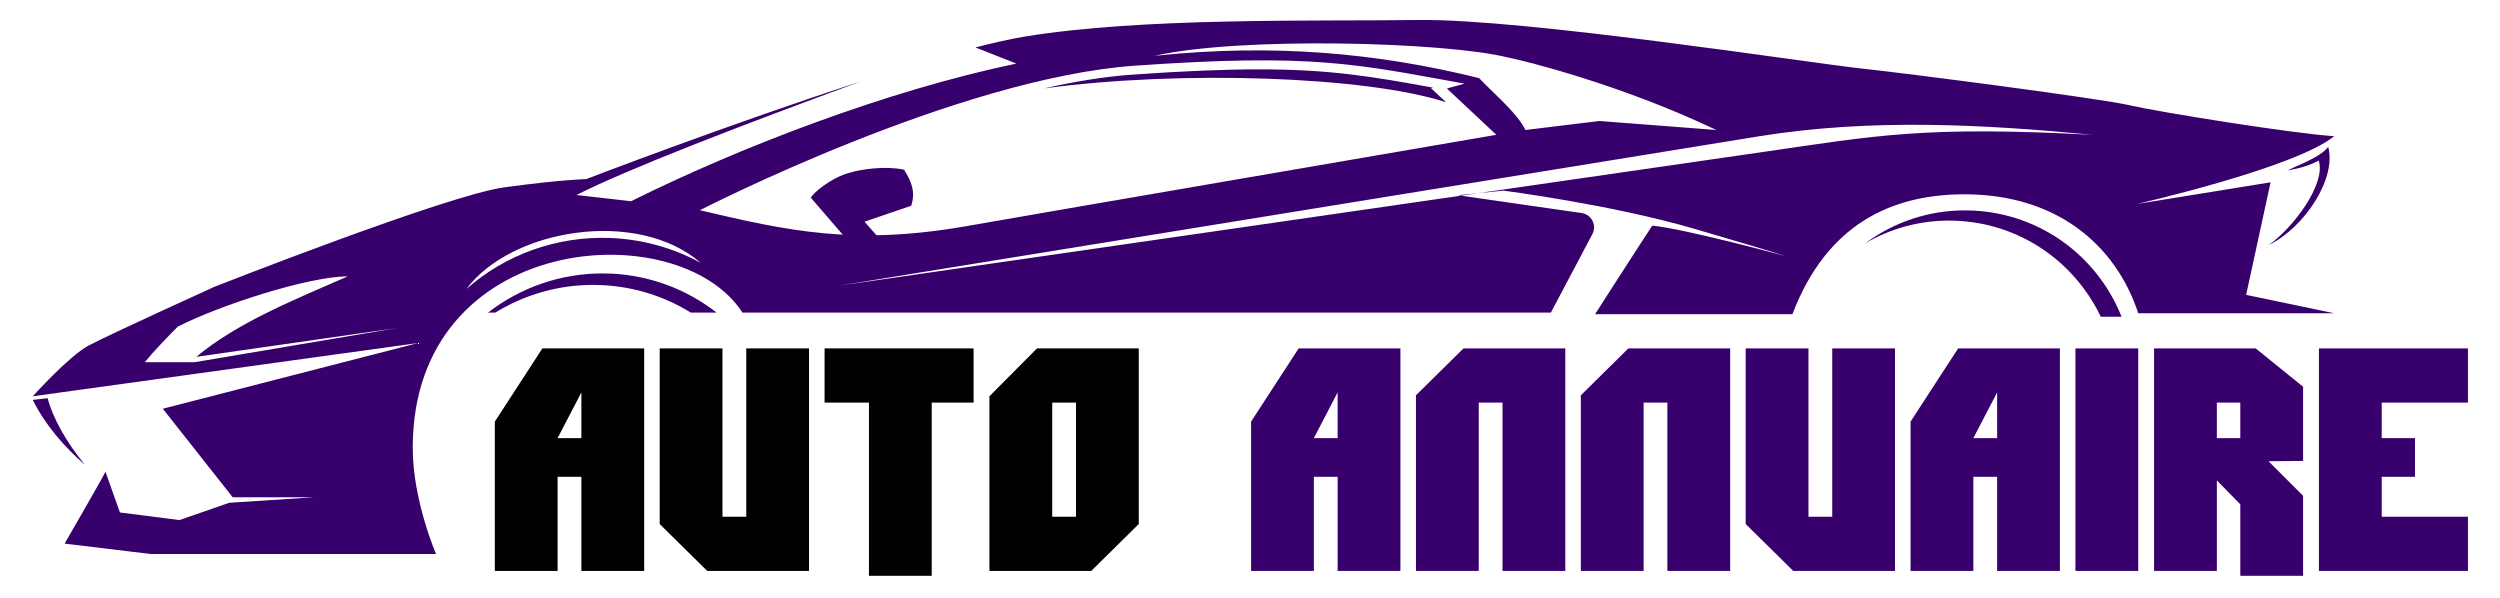
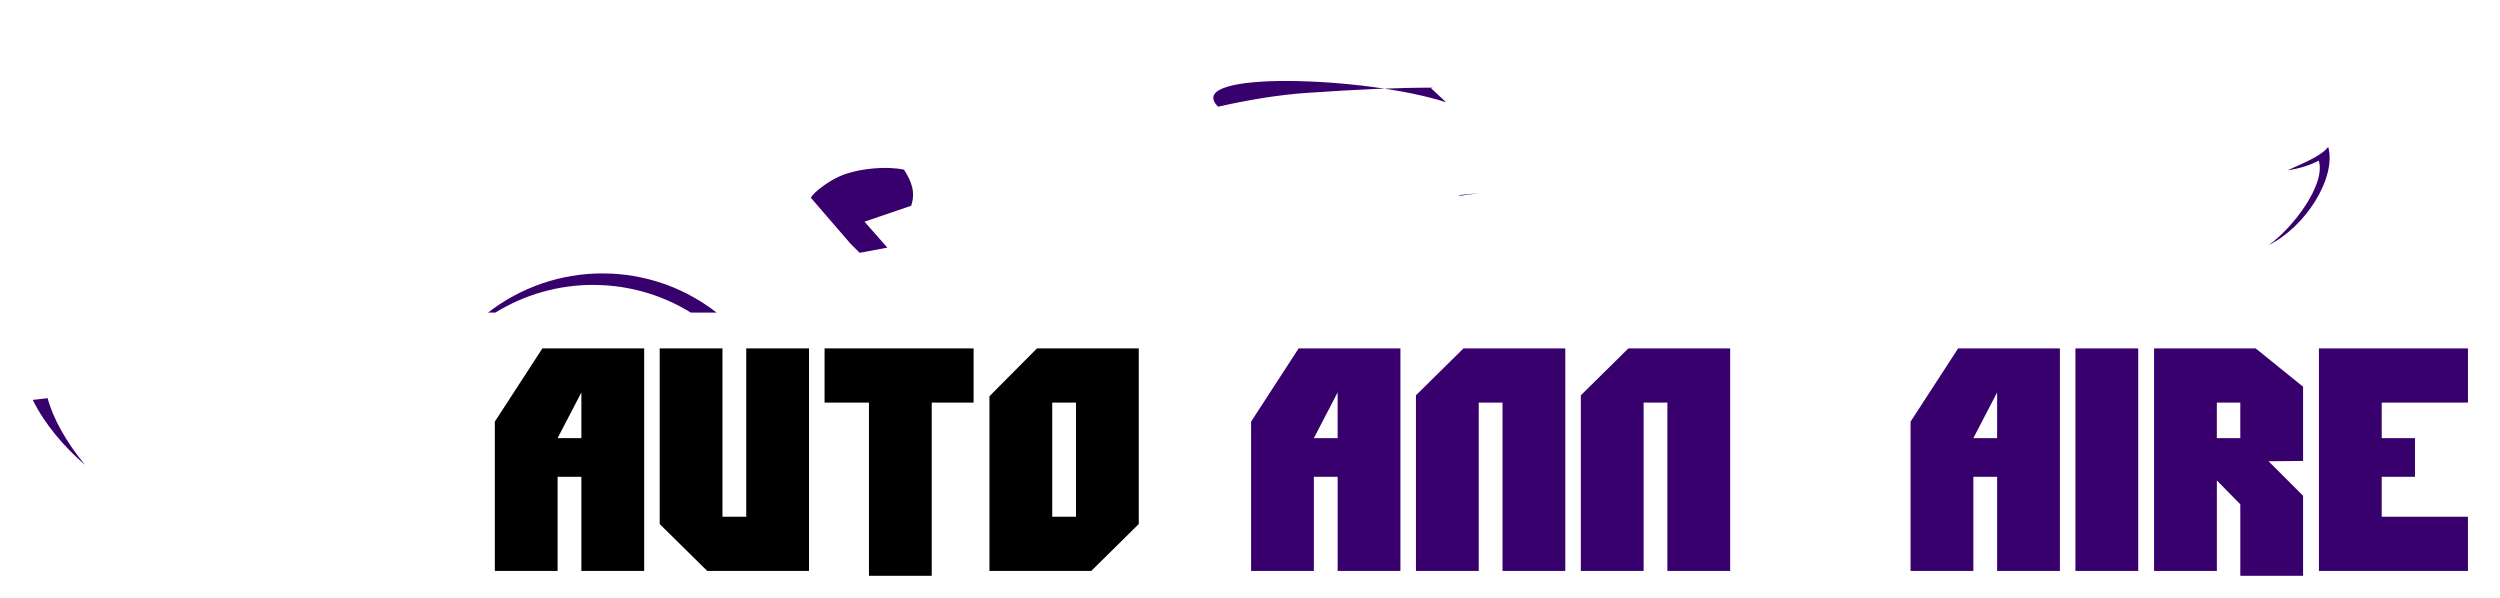
<svg xmlns="http://www.w3.org/2000/svg" version="1.1" id="Calque_1" x="0px" y="0px" width="208.375px" height="49.875px" viewBox="0 18.5 208.375 49.875" enable-background="new 0 18.5 208.375 49.875" xml:space="preserve">
  <g>
    <path fill="#38006D" d="M2.731,51.831c1.023,2.076,2.619,3.91,4.353,5.42c-1.591-1.934-2.698-3.956-3.113-5.562L2.731,51.831z" />
-     <path fill="#38006D" d="M189.252,33.696l-11.147,1.807c0,0,13.185-2.998,16.452-5.65c-3.5-0.231-14.528-1.999-17.027-2.575   c-2.5-0.576-18.18-2.614-22.447-3.076c-4.267-0.46-28.055-4.15-36.818-4.035c-8.763,0.115-23.061-0.23-32.861,1.384   c-1.156,0.191-2.549,0.502-4.105,0.902l3.414,1.347c-10.829,2.255-23.176,7.023-32.112,11.472l-4.554-0.518   c4.357-2.206,13.777-5.813,23.683-9.458c-10.871,3.526-22.875,8.132-22.875,8.132s-2.076,0.038-6.842,0.691   c-4.766,0.652-24.175,8.3-24.175,8.3s-8.801,3.997-10.454,4.883c-1.653,0.884-4.651,4.228-4.651,4.228l32.111-4.439L13.57,52.567   l5.823,7.379h6.802l-7.09,0.46l-4.151,1.442l-4.957-0.634l-1.211-3.4c0,0.114-3.401,5.996-3.401,5.996l7.148,0.863h23.81   c0,0-1.942-4.464-1.942-8.844c0-18.01,22.126-19.554,27.481-11.276c2.825,0,67.382,0,67.382,0l3.462-6.541   c0.182-0.347,0.185-0.76,0.007-1.11c-0.177-0.348-0.513-0.59-0.901-0.646l-10.055-1.448l-51.822,7.497l76.639-12.442   c9.381-1.522,18.851-0.985,27.822-0.127c-14.073-0.753-18.079,0.071-27.362,1.415l-23.86,3.451l2.105-0.215   c0,0,8.994,1.153,15.949,3.19c6.957,2.038,7.572,2.262,7.572,2.262s-8.533-2.301-11.106-2.531   c-1.192,1.806-4.767,7.381-4.767,7.381h16.449c2.861-7.503,8.262-9.994,14.341-9.994c7.675,0,12.612,4.208,14.485,9.916h16.336   l-7.343-1.536L189.252,33.696z M16.222,48.69H12.07c0.777-0.961,1.888-2.094,2.748-2.964c3.398-1.748,10.877-4.19,14.164-4.19   c-4.509,1.972-9.258,3.888-12.616,6.706l16.66-2.391L16.222,48.69z M50.798,38.334c-4.39-0.153-8.668,1.375-11.929,4.259   c3.767-5.037,14.271-6.753,19.533-2.188C56.069,39.137,53.464,38.427,50.798,38.334z M80.597,37.341   c-9.376,1.642-14.885,0.416-22.262-1.319c0,0,21.417-11.012,36.292-12.05c14.874-1.038,18.427-0.129,27.441,1.5l-1.471,0.403   l4.124,3.861C124.722,29.736,83.97,36.735,80.597,37.341z M133.311,28.585l-6.169,0.75c-0.653-1.352-2.31-2.726-3.862-4.325   c-8.494-2.104-17.165-2.893-27.024-1.86c7.02-1.599,24.149-1.181,29.466,0.149c1.228,0.23,9.384,2.243,17.333,6.035L133.311,28.585   z" />
    <path fill="#38006D" d="M189.099,38.924c3.055-1.5,5.669-5.612,4.956-8.187c-0.657,0.937-3.234,1.808-3.342,1.96   c1.664-0.294,2.232-0.667,2.555-0.808C193.884,33.831,191.133,37.496,189.099,38.924z" />
-     <path fill="#38006D" d="M173.734,40.172c-1.973-1.989-4.47-3.328-7.22-3.871c-0.893-0.178-1.808-0.267-2.719-0.267   c-2.972,0-5.817,0.924-8.228,2.671c-0.028,0.021-0.058,0.042-0.087,0.064c2.122-1.236,4.511-1.883,6.991-1.883   c0.908,0,1.822,0.091,2.719,0.268c2.747,0.549,5.244,1.899,7.221,3.905c0.507,0.514,0.974,1.072,1.396,1.658   c0.499,0.693,0.931,1.421,1.293,2.18h1.73c-0.429-1.08-0.997-2.117-1.699-3.082C174.712,41.234,174.242,40.682,173.734,40.172z" />
    <path fill="#38006D" d="M50.2,41.289c-3.463,0-6.816,1.168-9.521,3.265h0.606c2.426-1.491,5.243-2.308,8.137-2.308   c0.269,0,0.543,0.008,0.812,0.022c2.631,0.136,5.133,0.919,7.34,2.285h2.154c-2.517-1.956-5.521-3.076-8.717-3.244   C50.743,41.296,50.47,41.289,50.2,41.289z" />
    <polygon fill="#38006D" points="121.775,34.809 123.191,34.603 121.529,34.771  " />
    <path fill="#38006D" d="M70.875,38.794l-3.286-3.806c0.097-0.345,1.73-1.729,3.286-2.104c0.922-0.286,2.954-0.572,4.476-0.241   c0.628,0.998,0.972,1.855,0.598,3.005l-3.892,1.328l1.903,2.163l-2.307,0.432L70.875,38.794z" />
    <g>
-       <path fill="#38006D" d="M120.534,27.027l-1.256-1.176l0.17-0.046c-5.056-0.922-8.563-1.524-14.503-1.524    c-2.901,0-6.262,0.14-10.57,0.44c-2.327,0.162-4.821,0.577-7.349,1.148C98.444,24.325,113.949,24.866,120.534,27.027z" />
+       <path fill="#38006D" d="M120.534,27.027l-1.256-1.176l0.17-0.046c-2.901,0-6.262,0.14-10.57,0.44c-2.327,0.162-4.821,0.577-7.349,1.148C98.444,24.325,113.949,24.866,120.534,27.027z" />
    </g>
  </g>
  <g>
    <path d="M53.69,66.089h-5.232V58.24h-1.982v7.849h-5.232V53.642l3.964-6.104h8.483V66.089z M48.458,55.016V51.21l-1.982,3.806   H48.458z" />
    <path d="M67.433,66.089h-8.483l-3.964-3.911V47.537h5.232v14.032H62.2V47.537h5.232V66.089z" />
    <path d="M81.148,52.056h-3.489v14.438h-5.232V52.056h-3.699v-4.519h12.421V52.056z" />
    <path d="M94.916,62.178l-3.963,3.911H82.47V51.527l3.964-3.99h8.482V62.178z M89.684,61.569v-9.514h-1.981v9.514H89.684z" />
    <path fill="#38006D" d="M116.724,66.089h-5.232V58.24h-1.981v7.849h-5.233V53.642l3.965-6.104h8.482V66.089z M111.491,55.016V51.21   l-1.981,3.806H111.491z" />
    <path fill="#38006D" d="M130.466,66.089h-5.232V52.056h-1.981v14.033h-5.233V51.448l3.965-3.911h8.482V66.089z" />
    <path fill="#38006D" d="M144.208,66.089h-5.232V52.056h-1.981v14.033h-5.233V51.448l3.965-3.911h8.482V66.089z" />
-     <path fill="#38006D" d="M157.95,66.089h-8.482l-3.965-3.911V47.537h5.233v14.032h1.981V47.537h5.232V66.089z" />
    <path fill="#38006D" d="M171.692,66.089h-5.232V58.24h-1.981v7.849h-5.233V53.642l3.965-6.104h8.482V66.089z M166.46,55.016V51.21   l-1.981,3.806H166.46z" />
    <path fill="#38006D" d="M178.221,66.089h-5.233V47.537h5.233V66.089z" />
    <path fill="#38006D" d="M191.962,50.734v6.185l-2.88,0.026l2.88,2.88v6.669h-5.232v-5.958l-1.955-1.993v7.546h-5.233V47.537h8.465   L191.962,50.734z M186.729,55.016v-2.96h-1.955v2.96H186.729z" />
    <path fill="#38006D" d="M205.704,66.089h-12.421V47.537h12.421v4.519h-7.188v2.96h2.774v3.225h-2.774v3.329h7.188V66.089z" />
  </g>
</svg>